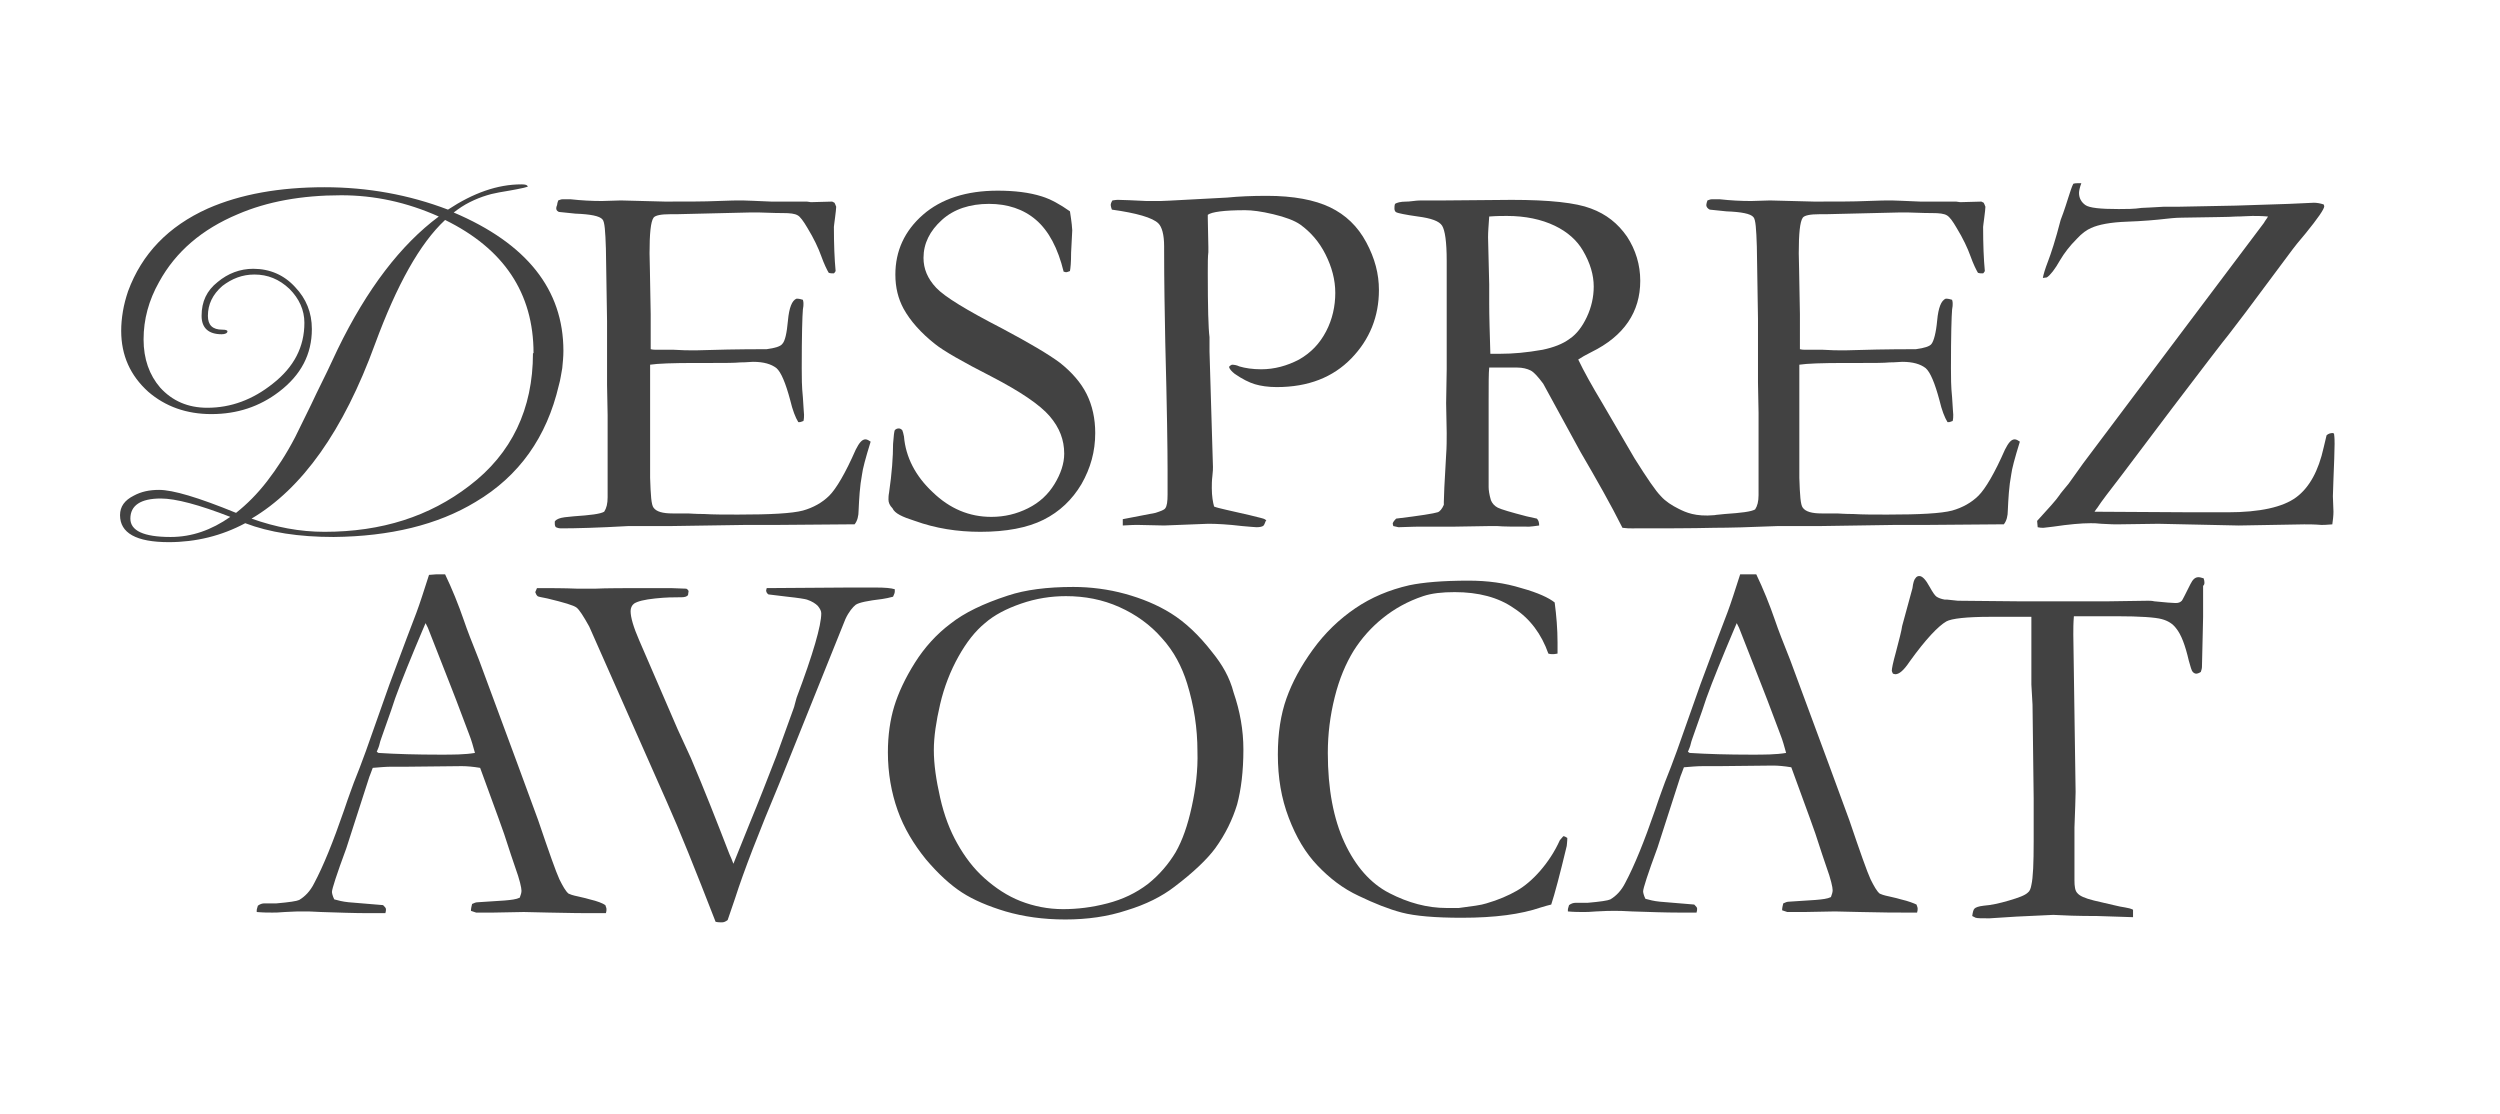
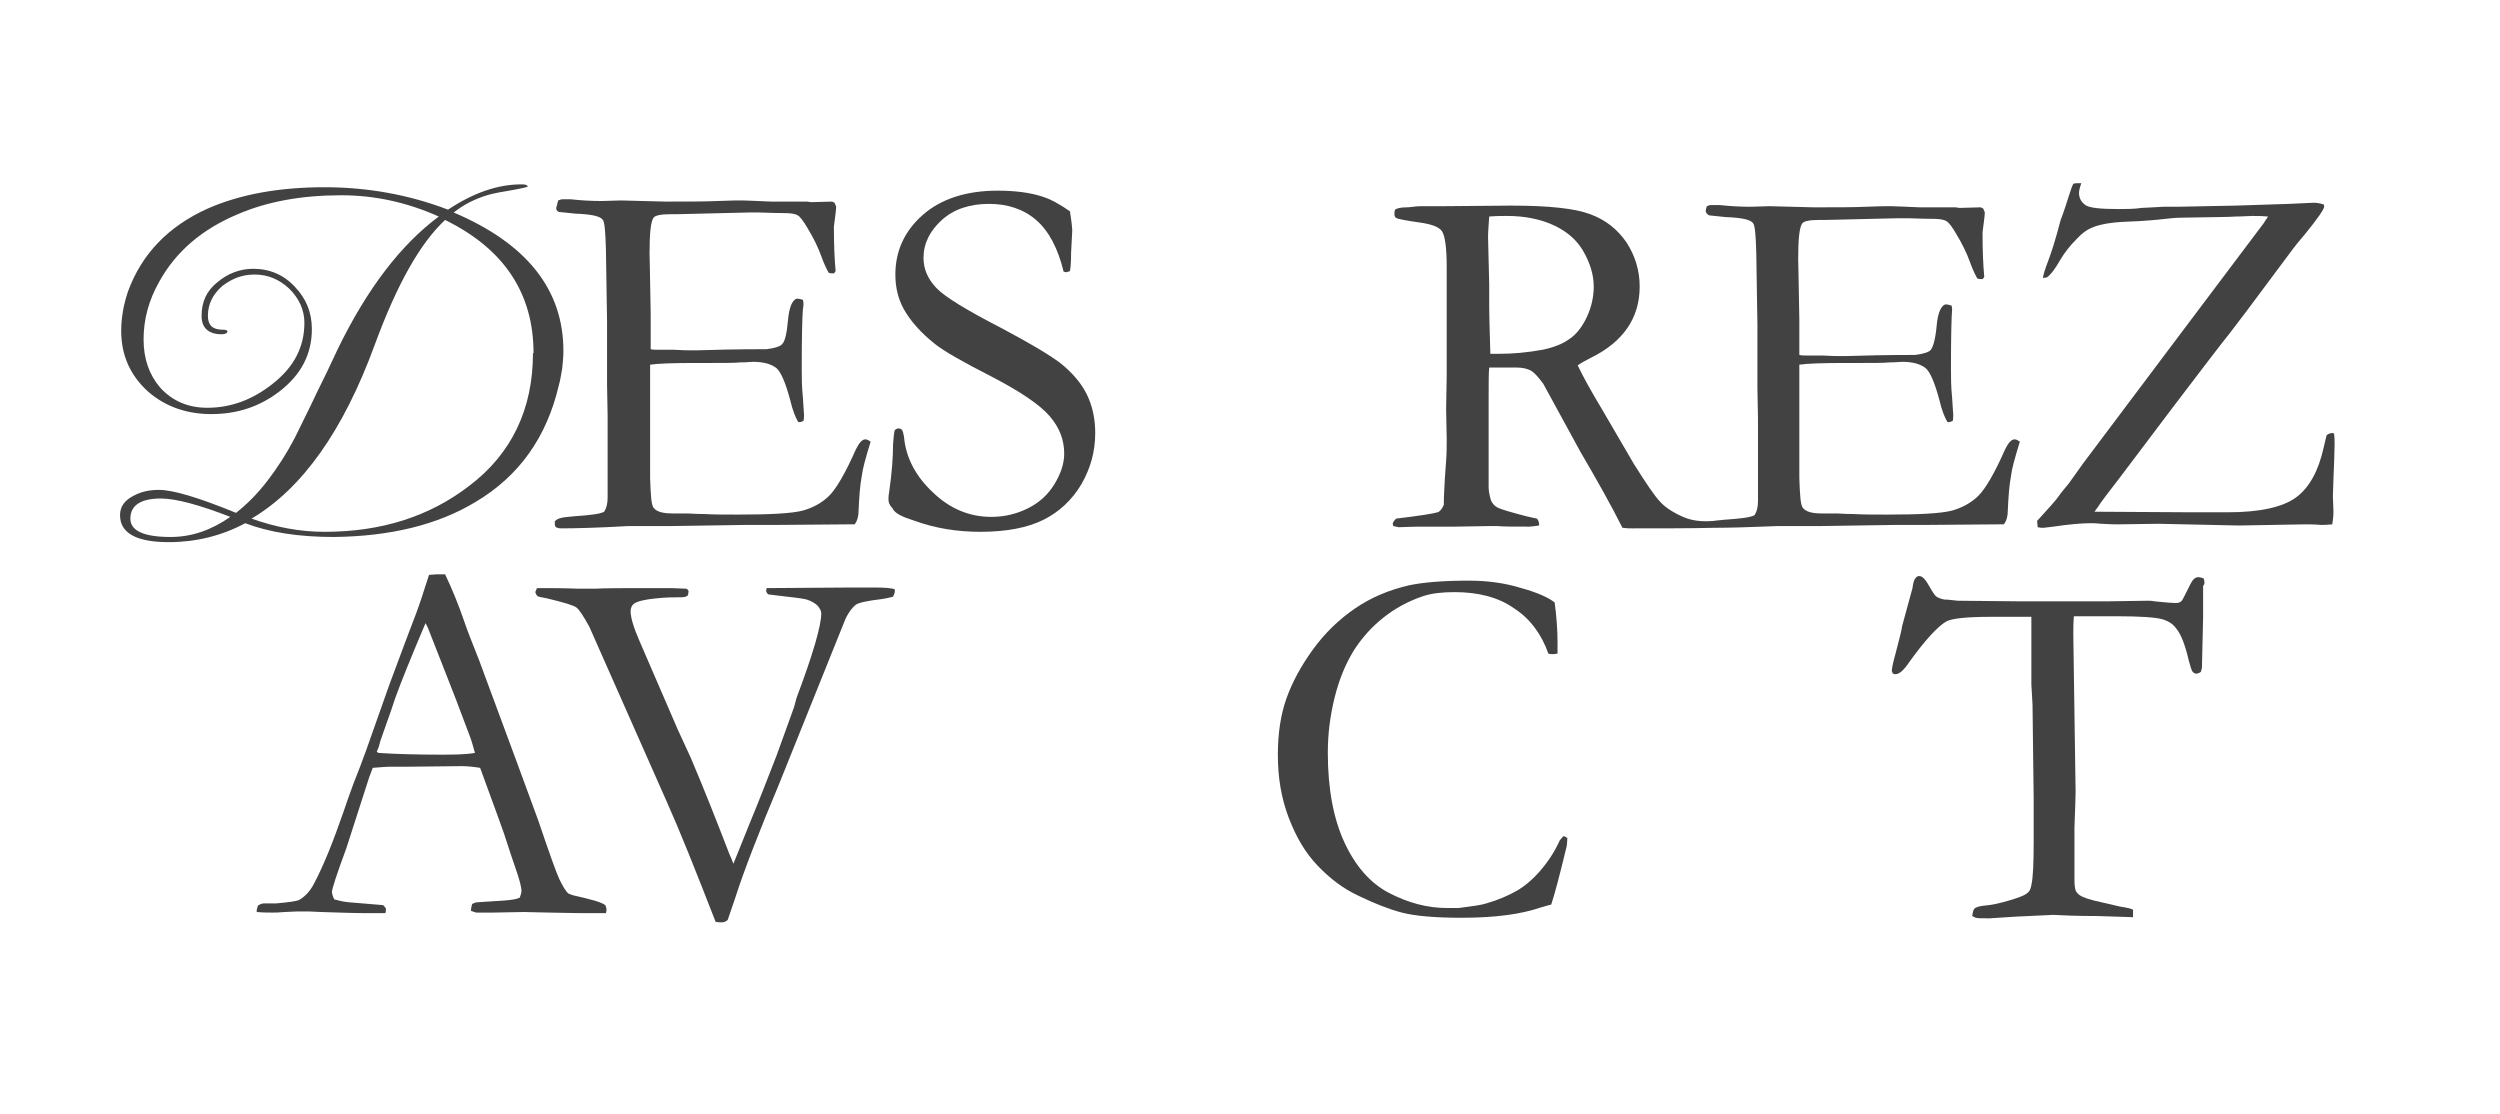
<svg xmlns="http://www.w3.org/2000/svg" version="1.1" id="Calque_1" x="0px" y="0px" viewBox="0 0 435.3 193.9" style="enable-background:new 0 0 435.3 193.9;" xml:space="preserve">
  <style type="text/css">
	.st0{fill:#424242;}
</style>
  <g>
    <path class="st0" d="M82.8,87.4c7.6-4.5,12.4-11.3,14.5-20.3c0.3-1,0.4-2,0.6-3c0.1-1,0.2-2,0.2-3c0-10.7-6.4-18.7-19.1-24.1   c0.9-0.7,1.8-1.3,2.8-1.8c1-0.5,2-0.9,3-1.2c0.3-0.1,1-0.3,2.1-0.5c1.1-0.2,2.5-0.4,4.3-0.8l0.7-0.2c-0.1-0.3-0.4-0.4-1.1-0.4   c-4.2,0-8.4,1.5-12.8,4.4c-6.8-2.6-14-3.9-21.5-3.9c-7.8,0-14.6,1.2-20.3,3.7c-6.9,3.1-11.5,7.9-13.9,14.4   c-0.4,1.2-0.7,2.3-0.9,3.5c-0.2,1.2-0.3,2.3-0.3,3.4c0,4.3,1.6,7.8,4.7,10.6c3,2.6,6.7,3.9,11,3.9c4.5,0,8.4-1.3,11.8-3.9   c3.8-2.9,5.7-6.5,5.7-10.9c0-2.9-1-5.3-2.9-7.3c-1.9-2.1-4.4-3.2-7.3-3.2c-2.3,0-4.4,0.8-6.2,2.3c-1.9,1.5-2.8,3.4-2.8,5.9   c0,2.1,1.2,3.2,3.5,3.2c0.6,0,1-0.2,1-0.5c0-0.2-0.3-0.3-0.9-0.3c-1.7,0-2.5-0.8-2.5-2.4c0-2,0.8-3.7,2.5-5.2c1.7-1.3,3.5-2,5.6-2   c2.3,0,4.3,0.8,6.1,2.5c1.7,1.7,2.6,3.7,2.6,5.9c0,4.2-1.8,7.7-5.5,10.6C44,69.6,40.2,71,36.1,71c-3.4,0-6.1-1.2-8.2-3.5   C26,65.3,25,62.5,25,59.1c0-3.5,0.9-6.8,2.7-10c2.9-5.3,7.5-9.2,13.7-11.8c5.1-2.2,11.1-3.3,18-3.3c5.8,0,11.4,1.2,17,3.7   c-6.6,4.9-12.5,12.6-17.6,23.1c-1.2,2.6-2.4,5.1-3.7,7.7c-1.2,2.6-2.5,5.1-3.7,7.6c-1.5,2.9-3.2,5.5-4.9,7.7   c-1.7,2.2-3.5,4-5.4,5.5c-6.6-2.7-11-4-13.4-4c-1.7,0-3.1,0.3-4.4,1c-1.6,0.8-2.4,1.9-2.4,3.4c0,3.1,2.8,4.7,8.5,4.7   c4.7,0,9.2-1.1,13.3-3.3c4.2,1.6,9.3,2.4,15.4,2.4C67.9,93.4,76.2,91.4,82.8,87.4z M29.7,93.5c-4.7,0-7-1.1-7-3.2   c0-2.3,1.8-3.5,5.3-3.5c2.6,0,6.7,1.1,12.1,3.2C36.8,92.3,33.4,93.5,29.7,93.5z M43.8,90.3c8.8-5.2,16-15.3,21.5-30.4   c3.8-10.3,7.8-17.5,12.2-21.6c10.2,5,15.4,12.7,15.4,23.2h-0.1c0,9.7-3.7,17.5-11.1,23.1c-6.9,5.3-15.2,8-25.2,8   C52.2,92.6,48,91.8,43.8,90.3z" />
    <path class="st0" d="M97.3,36.9c0.9,0.1,1.8,0.2,2.9,0.3c2.6,0.1,4.2,0.4,4.7,1c0.4,0.4,0.5,2.1,0.6,5.1l0.2,12.6l0,11.1l0.1,5.3   l0,11.2l0,3.1c0,1.1-0.2,1.9-0.6,2.5c-0.7,0.4-2.4,0.6-5.3,0.8c-1.2,0.1-2.1,0.2-2.6,0.4c-0.2,0.1-0.5,0.2-0.7,0.5l0,0.4   c0,0.3,0.1,0.5,0.2,0.6c0.2,0.1,0.5,0.2,0.9,0.2c2.5,0,6.4-0.1,11.7-0.4c0.6,0,1.2,0,1.9,0h5.4l13.2-0.2l5.5,0l12.4-0.1h1   c0.5-0.6,0.7-1.5,0.7-2.4c0.1-2.1,0.2-4.2,0.6-6.3c0.1-0.9,0.6-2.8,1.5-5.7c-0.3-0.2-0.6-0.4-0.9-0.4c-0.6,0-1.1,0.6-1.7,1.8   c-1.8,4.1-3.4,6.8-4.6,8c-1.2,1.2-2.8,2.1-4.6,2.6c-1.9,0.5-5.6,0.7-11.3,0.7c-2.3,0-4.3,0-5.9-0.1c-1.6,0-2.5-0.1-2.8-0.1l-2.7,0   c-1.7,0-2.8-0.3-3.3-1c-0.4-0.5-0.5-2.2-0.6-5.2l0-5l0-5.1l0-8.1l0-1.5c1.3-0.2,3.9-0.3,8-0.3h2.9c2.1,0,3.8,0,4.8-0.1   c1.1,0,1.8-0.1,2.2-0.1c1.9,0,3.2,0.4,4.1,1.1c0.8,0.7,1.6,2.6,2.4,5.6c0.4,1.7,0.9,3,1.4,3.8h0.3c0.1,0,0.3-0.1,0.6-0.2   c0.1-0.4,0.1-0.8,0.1-1.1c0-0.1-0.1-1.2-0.2-3c-0.2-1.9-0.2-3.6-0.2-5.1c0-5.7,0.1-9.1,0.2-10.2c0.1-0.5,0.1-0.8,0.1-1   c0-0.2,0-0.4-0.1-0.7c-0.3-0.1-0.7-0.2-1.1-0.2c-0.8,0.3-1.3,1.6-1.5,3.8c-0.2,2.2-0.5,3.6-1,4.1c-0.3,0.4-1.2,0.7-2.7,0.9   c-5,0-9.1,0.1-12.2,0.2c-0.3,0-0.6,0-0.9,0c-0.5,0-1.6,0-3.1-0.1c-1,0-1.7,0-2.2,0h-0.7c-0.4,0-0.7,0-1.1-0.1v-6.1   c-0.1-6.7-0.2-10.2-0.2-10.6c0-3.4,0.2-5.5,0.7-6.2c0.3-0.4,1.3-0.6,2.9-0.6h1.1l12.6-0.3c0.6,0,1.2,0,1.9,0c2.4,0.1,3.7,0.1,4,0.1   c1.3,0,2.1,0.1,2.6,0.4c0.4,0.2,1,1,1.7,2.2c1.1,1.8,1.9,3.5,2.4,4.9c0.5,1.4,1,2.4,1.3,2.9c0.3,0.1,0.5,0.1,0.9,0.1   c0.1-0.1,0.2-0.2,0.3-0.4c-0.2-2.1-0.3-4.7-0.3-7.7c0-0.2,0.1-0.7,0.2-1.6c0.1-0.9,0.2-1.5,0.2-1.9c-0.1-0.3-0.2-0.5-0.3-0.7   l-0.4-0.2l-3.7,0.1l-0.7-0.1l-6.2,0c-2.7-0.1-4.3-0.2-5-0.2c-0.8,0-2.2,0-4.4,0.1c-2.2,0.1-5.2,0.1-9.1,0.1l-7.7-0.2l-3.3,0.1   c-1.8,0-3.6-0.1-5.4-0.3c-0.6,0-1.1,0-1.5,0c-0.2,0-0.4,0.1-0.7,0.2c-0.1,0.3-0.2,0.6-0.2,0.8C96.7,36.4,96.9,36.7,97.3,36.9z" />
    <path class="st0" d="M159.3,90.7c3.6,1.3,7.4,1.9,11.4,1.9c4.5,0,8.2-0.7,11-2.1c2.8-1.4,5-3.5,6.6-6.2c1.6-2.8,2.4-5.7,2.4-8.9   c0-2.5-0.5-4.8-1.5-6.8c-1-2-2.6-3.8-4.6-5.4c-2-1.5-5.4-3.5-10.1-6c-6.2-3.2-10-5.5-11.5-7.1c-1.5-1.6-2.2-3.3-2.2-5.2   c0-2.5,1.1-4.7,3.2-6.6c2.1-1.9,4.9-2.8,8.2-2.8c3.2,0,6,0.9,8.2,2.8c2.2,1.9,3.8,4.9,4.8,9l0.4,0.1c0.2,0,0.4-0.1,0.7-0.2   c0.1-0.5,0.2-1.5,0.2-3.2l0.2-3.9c0-0.3-0.1-1.4-0.4-3.3c-1.7-1.2-3.3-2.1-4.9-2.6c-2.2-0.7-4.8-1-7.7-1c-5.4,0-9.8,1.4-13,4.2   c-3.2,2.8-4.8,6.3-4.8,10.4c0,2.3,0.5,4.2,1.4,5.9c1.2,2.2,3.1,4.3,5.5,6.2c1.5,1.2,4.8,3.1,9.9,5.7c5,2.6,8.4,4.9,10.1,6.9   c1.7,2,2.5,4.1,2.5,6.5c0,1.7-0.6,3.5-1.7,5.3c-1.1,1.8-2.6,3.2-4.6,4.2c-2,1-4.1,1.5-6.4,1.5c-3.8,0-7.2-1.4-10.2-4.3   c-3-2.8-4.7-6.1-5-9.7c-0.1-0.5-0.2-0.9-0.3-1.1c-0.2-0.2-0.4-0.3-0.6-0.3c-0.3,0-0.5,0.1-0.7,0.3c-0.1,0.2-0.2,1-0.3,2.4   c0,2.2-0.2,5.1-0.7,8.5c-0.1,0.5-0.1,0.9-0.1,1.2c0,0.5,0.2,1,0.7,1.5C155.8,89.4,157.1,90,159.3,90.7z" />
-     <path class="st0" d="M220.2,90.4c-0.1-0.1-1-0.3-2.6-0.7c-3.4-0.8-5.5-1.2-6.2-1.5c-0.2-0.7-0.4-1.8-0.4-3.2c0-0.6,0-1.3,0.1-2.1   c0.1-0.8,0.1-1.3,0.1-1.6l-0.6-20.1v-2.5c-0.2-1.5-0.3-5.2-0.3-11.2c0-1.6,0-2.9,0.1-3.6l0-0.9l-0.1-5l0-0.6   c0.7-0.5,2.8-0.8,6.5-0.8c1.2,0,2.8,0.2,4.9,0.7c2.1,0.5,3.7,1.1,4.7,1.8c1.8,1.3,3.3,3,4.4,5.2c1.1,2.2,1.7,4.4,1.7,6.7   c0,2.3-0.5,4.6-1.6,6.7c-1.1,2.1-2.6,3.7-4.7,4.9c-2.1,1.1-4.3,1.7-6.6,1.7c-1.5,0-2.8-0.2-3.8-0.5c-0.4-0.2-0.9-0.3-1.3-0.3   c-0.2,0.1-0.4,0.2-0.5,0.4c0.1,0.4,0.5,0.8,1,1.2c1.3,0.9,2.5,1.5,3.5,1.8c1,0.3,2.3,0.5,3.8,0.5c5.5,0,9.8-1.7,13-5   c3.2-3.3,4.8-7.3,4.8-11.9c0-2.8-0.7-5.5-2.2-8.3c-1.5-2.8-3.6-4.8-6.3-6.1s-6.4-2-11-2c-2.6,0-4.9,0.1-6.9,0.3l-7.5,0.4   c-2.1,0.1-3.4,0.2-4.1,0.2c-0.4,0-1.3,0-2.5,0c-2.3-0.1-3.9-0.2-4.9-0.2c-0.1,0-0.5,0-1,0.1c-0.2,0.3-0.3,0.6-0.3,0.8   c0,0.2,0.1,0.5,0.2,0.8c4.3,0.6,7.1,1.4,8.1,2.4c0.6,0.6,1,1.9,1,4v0.7c0,5.5,0.1,10.8,0.2,16.1c0.3,11.3,0.4,18.7,0.4,22.1   c0,1.1,0,1.9,0,2.6c0,0.9,0,1.5,0,1.7c0,1.2-0.1,2-0.4,2.4c-0.2,0.3-0.8,0.5-1.7,0.8l-5.7,1.1l0,1.1c1.4-0.1,2.3-0.1,2.6-0.1   l4.6,0.1l7.7-0.3c1.4,0,3.4,0.1,5.9,0.4c1.3,0.1,2.1,0.2,2.5,0.2c0.6,0,0.9-0.1,1.1-0.2c0.2-0.1,0.3-0.4,0.5-0.9   C220.6,90.7,220.4,90.5,220.2,90.4z" />
-     <path class="st0" d="M251.4,87.4v0.5c-0.3,0.7-0.7,1.2-1.1,1.3c-0.6,0.2-3,0.6-7.2,1.1c-0.4,0.4-0.6,0.7-0.6,0.9l0.1,0.4l0.9,0.2   c2.4-0.1,3.7-0.1,4-0.1l5.8,0l6-0.1c0.4,0,0.8,0,1.4,0c1.1,0.1,2.9,0.1,5.6,0.1c0.3,0,0.9-0.1,1.7-0.2c0-0.5-0.1-0.9-0.4-1.2   l-1.8-0.4c-2.7-0.7-4.4-1.2-5-1.5c-0.6-0.3-1-0.8-1.2-1.3c-0.3-1-0.4-1.8-0.4-2.3v-15c0-2.9,0-4.8,0.1-5.8l1.2,0l3.7,0   c0.9,0,1.7,0.2,2.3,0.5c0.6,0.3,1.3,1.1,2.2,2.3l6.5,11.9c2.8,4.8,5.3,9.2,7.3,13.2c0.7,0.1,1.2,0.1,1.6,0.1c5.4,0,10.4,0,14.4-0.1   c0,0,0,0,0,0c2.5,0,6.2-0.1,11-0.3c0.6,0,1.2,0,1.9,0h5.4l13.2-0.2l5.5,0l12.4-0.1h1c0.5-0.6,0.7-1.5,0.7-2.4   c0.1-2.1,0.2-4.2,0.6-6.3c0.1-0.9,0.6-2.8,1.5-5.7c-0.3-0.2-0.6-0.4-0.9-0.4c-0.6,0-1.1,0.6-1.7,1.8c-1.8,4.1-3.4,6.8-4.6,8   c-1.2,1.2-2.8,2.1-4.6,2.6c-1.9,0.5-5.6,0.7-11.3,0.7c-2.3,0-4.3,0-5.9-0.1c-1.6,0-2.5-0.1-2.8-0.1l-2.7,0c-1.7,0-2.8-0.3-3.3-1   c-0.4-0.5-0.5-2.2-0.6-5.2l0-5l0-5.1l0-8.1l0-1.5c1.3-0.2,3.9-0.3,8-0.3h2.9c2.1,0,3.8,0,4.8-0.1c1.1,0,1.8-0.1,2.2-0.1   c1.9,0,3.2,0.4,4.1,1.1c0.8,0.7,1.6,2.6,2.4,5.6c0.4,1.7,0.9,3,1.4,3.8h0.3c0.1,0,0.3-0.1,0.6-0.2c0.1-0.4,0.1-0.8,0.1-1.1   c0-0.1-0.1-1.2-0.2-3c-0.2-1.9-0.2-3.6-0.2-5.1c0-5.7,0.1-9.1,0.2-10.2c0.1-0.5,0.1-0.8,0.1-1c0-0.2,0-0.4-0.1-0.7   c-0.3-0.1-0.7-0.2-1.1-0.2c-0.8,0.3-1.3,1.6-1.5,3.8c-0.2,2.2-0.6,3.6-1,4.1c-0.3,0.4-1.2,0.7-2.7,0.9c-5,0-9.1,0.1-12.2,0.2   c-0.3,0-0.6,0-0.9,0c-0.5,0-1.6,0-3.1-0.1c-1,0-1.7,0-2.2,0h-0.7c-0.4,0-0.7,0-1.1-0.1v-6.1c-0.1-6.7-0.2-10.2-0.2-10.6   c0-3.4,0.2-5.5,0.7-6.2c0.3-0.4,1.3-0.6,2.9-0.6h1.1l12.6-0.3c0.6,0,1.2,0,1.9,0c2.4,0.1,3.7,0.1,4,0.1c1.3,0,2.1,0.1,2.6,0.4   s1,1,1.7,2.2c1.1,1.8,1.9,3.5,2.4,4.9s1,2.4,1.3,2.9c0.3,0.1,0.5,0.1,0.9,0.1c0.1-0.1,0.2-0.2,0.3-0.4c-0.2-2.1-0.3-4.7-0.3-7.7   c0-0.2,0.1-0.7,0.2-1.6c0.1-0.9,0.2-1.5,0.2-1.9c-0.1-0.3-0.2-0.5-0.3-0.7l-0.4-0.2l-3.7,0.1l-0.7-0.1l-6.2,0   c-2.7-0.1-4.3-0.2-5-0.2c-0.8,0-2.2,0-4.4,0.1c-2.2,0.1-5.2,0.1-9.1,0.1l-7.7-0.2l-3.3,0.1c-1.8,0-3.6-0.1-5.4-0.3   c-0.6,0-1.1,0-1.5,0c-0.2,0-0.4,0.1-0.7,0.2c-0.1,0.3-0.2,0.6-0.2,0.8c0,0.3,0.2,0.6,0.6,0.8c0.9,0.1,1.8,0.2,2.9,0.3   c2.6,0.1,4.2,0.4,4.7,1c0.4,0.4,0.5,2.1,0.6,5.1l0.2,12.6l0,11.1l0.1,5.3l0,11.2l0,3.1c0,1.1-0.2,1.9-0.6,2.5   c-0.7,0.4-2.4,0.6-5.3,0.8c-0.7,0.1-1.3,0.1-1.8,0.2c0,0,0,0,0,0c-3.3,0.3-5-0.5-6.2-1.1s-2.3-1.3-3.1-2.2   c-0.9-0.9-2.4-3.1-4.6-6.6l-5.6-9.6c-1.8-3-3.2-5.5-4.2-7.6c0.6-0.4,1.3-0.8,2.3-1.3c5.7-2.8,8.5-7,8.5-12.4c0-2.8-0.8-5.4-2.3-7.7   c-1.6-2.3-3.6-3.9-6.3-4.9c-2.6-1-7.2-1.5-13.8-1.5l-11.6,0.1H248c-0.6,0-1.2,0-1.9,0.1s-1.1,0.1-1.2,0.1c-1.1,0-1.7,0.2-2,0.4   c-0.1,0.3-0.1,0.6-0.1,0.8c0,0.3,0.1,0.6,0.4,0.7c0.2,0.1,1.5,0.4,3.7,0.7c2.3,0.3,3.7,0.8,4.2,1.6s0.8,2.8,0.8,6.1l0,7.9l0,11   l-0.1,5.9l0.1,5.2c0,1.2,0,2.5-0.1,3.8C251.5,84.1,251.4,86.7,251.4,87.4z M259.3,37.7c1.3-0.1,2.3-0.1,3.1-0.1   c3.2,0,6,0.6,8.3,1.7c2.3,1.1,3.9,2.6,4.9,4.3c1.3,2.2,1.9,4.3,1.9,6.3c0,1.8-0.4,3.6-1.2,5.3c-0.8,1.7-1.8,3-3,3.8   c-1.2,0.9-2.8,1.5-4.7,1.9c-2.8,0.5-5.2,0.7-7.3,0.7c-0.4,0-1,0-1.8,0c-0.1-3.5-0.2-6.5-0.2-8.7l0-3.4l-0.2-8.2   C259.1,40.4,259.2,39.2,259.3,37.7z" />
+     <path class="st0" d="M251.4,87.4v0.5c-0.3,0.7-0.7,1.2-1.1,1.3c-0.6,0.2-3,0.6-7.2,1.1c-0.4,0.4-0.6,0.7-0.6,0.9l0.1,0.4l0.9,0.2   c2.4-0.1,3.7-0.1,4-0.1l5.8,0l6-0.1c0.4,0,0.8,0,1.4,0c1.1,0.1,2.9,0.1,5.6,0.1c0.3,0,0.9-0.1,1.7-0.2c0-0.5-0.1-0.9-0.4-1.2   l-1.8-0.4c-2.7-0.7-4.4-1.2-5-1.5c-0.6-0.3-1-0.8-1.2-1.3c-0.3-1-0.4-1.8-0.4-2.3v-15c0-2.9,0-4.8,0.1-5.8l1.2,0l3.7,0   c0.9,0,1.7,0.2,2.3,0.5c0.6,0.3,1.3,1.1,2.2,2.3l6.5,11.9c2.8,4.8,5.3,9.2,7.3,13.2c0.7,0.1,1.2,0.1,1.6,0.1c5.4,0,10.4,0,14.4-0.1   c0,0,0,0,0,0c2.5,0,6.2-0.1,11-0.3c0.6,0,1.2,0,1.9,0h5.4l13.2-0.2l5.5,0l12.4-0.1h1c0.5-0.6,0.7-1.5,0.7-2.4   c0.1-2.1,0.2-4.2,0.6-6.3c0.1-0.9,0.6-2.8,1.5-5.7c-0.3-0.2-0.6-0.4-0.9-0.4c-0.6,0-1.1,0.6-1.7,1.8c-1.8,4.1-3.4,6.8-4.6,8   c-1.2,1.2-2.8,2.1-4.6,2.6c-1.9,0.5-5.6,0.7-11.3,0.7c-2.3,0-4.3,0-5.9-0.1c-1.6,0-2.5-0.1-2.8-0.1l-2.7,0c-1.7,0-2.8-0.3-3.3-1   c-0.4-0.5-0.5-2.2-0.6-5.2l0-5l0-5.1l0-8.1l0-1.5c1.3-0.2,3.9-0.3,8-0.3h2.9c2.1,0,3.8,0,4.8-0.1c1.1,0,1.8-0.1,2.2-0.1   c1.9,0,3.2,0.4,4.1,1.1c0.8,0.7,1.6,2.6,2.4,5.6c0.4,1.7,0.9,3,1.4,3.8h0.3c0.1,0,0.3-0.1,0.6-0.2c0.1-0.4,0.1-0.8,0.1-1.1   c0-0.1-0.1-1.2-0.2-3c-0.2-1.9-0.2-3.6-0.2-5.1c0-5.7,0.1-9.1,0.2-10.2c0-0.2,0-0.4-0.1-0.7   c-0.3-0.1-0.7-0.2-1.1-0.2c-0.8,0.3-1.3,1.6-1.5,3.8c-0.2,2.2-0.6,3.6-1,4.1c-0.3,0.4-1.2,0.7-2.7,0.9c-5,0-9.1,0.1-12.2,0.2   c-0.3,0-0.6,0-0.9,0c-0.5,0-1.6,0-3.1-0.1c-1,0-1.7,0-2.2,0h-0.7c-0.4,0-0.7,0-1.1-0.1v-6.1c-0.1-6.7-0.2-10.2-0.2-10.6   c0-3.4,0.2-5.5,0.7-6.2c0.3-0.4,1.3-0.6,2.9-0.6h1.1l12.6-0.3c0.6,0,1.2,0,1.9,0c2.4,0.1,3.7,0.1,4,0.1c1.3,0,2.1,0.1,2.6,0.4   s1,1,1.7,2.2c1.1,1.8,1.9,3.5,2.4,4.9s1,2.4,1.3,2.9c0.3,0.1,0.5,0.1,0.9,0.1c0.1-0.1,0.2-0.2,0.3-0.4c-0.2-2.1-0.3-4.7-0.3-7.7   c0-0.2,0.1-0.7,0.2-1.6c0.1-0.9,0.2-1.5,0.2-1.9c-0.1-0.3-0.2-0.5-0.3-0.7l-0.4-0.2l-3.7,0.1l-0.7-0.1l-6.2,0   c-2.7-0.1-4.3-0.2-5-0.2c-0.8,0-2.2,0-4.4,0.1c-2.2,0.1-5.2,0.1-9.1,0.1l-7.7-0.2l-3.3,0.1c-1.8,0-3.6-0.1-5.4-0.3   c-0.6,0-1.1,0-1.5,0c-0.2,0-0.4,0.1-0.7,0.2c-0.1,0.3-0.2,0.6-0.2,0.8c0,0.3,0.2,0.6,0.6,0.8c0.9,0.1,1.8,0.2,2.9,0.3   c2.6,0.1,4.2,0.4,4.7,1c0.4,0.4,0.5,2.1,0.6,5.1l0.2,12.6l0,11.1l0.1,5.3l0,11.2l0,3.1c0,1.1-0.2,1.9-0.6,2.5   c-0.7,0.4-2.4,0.6-5.3,0.8c-0.7,0.1-1.3,0.1-1.8,0.2c0,0,0,0,0,0c-3.3,0.3-5-0.5-6.2-1.1s-2.3-1.3-3.1-2.2   c-0.9-0.9-2.4-3.1-4.6-6.6l-5.6-9.6c-1.8-3-3.2-5.5-4.2-7.6c0.6-0.4,1.3-0.8,2.3-1.3c5.7-2.8,8.5-7,8.5-12.4c0-2.8-0.8-5.4-2.3-7.7   c-1.6-2.3-3.6-3.9-6.3-4.9c-2.6-1-7.2-1.5-13.8-1.5l-11.6,0.1H248c-0.6,0-1.2,0-1.9,0.1s-1.1,0.1-1.2,0.1c-1.1,0-1.7,0.2-2,0.4   c-0.1,0.3-0.1,0.6-0.1,0.8c0,0.3,0.1,0.6,0.4,0.7c0.2,0.1,1.5,0.4,3.7,0.7c2.3,0.3,3.7,0.8,4.2,1.6s0.8,2.8,0.8,6.1l0,7.9l0,11   l-0.1,5.9l0.1,5.2c0,1.2,0,2.5-0.1,3.8C251.5,84.1,251.4,86.7,251.4,87.4z M259.3,37.7c1.3-0.1,2.3-0.1,3.1-0.1   c3.2,0,6,0.6,8.3,1.7c2.3,1.1,3.9,2.6,4.9,4.3c1.3,2.2,1.9,4.3,1.9,6.3c0,1.8-0.4,3.6-1.2,5.3c-0.8,1.7-1.8,3-3,3.8   c-1.2,0.9-2.8,1.5-4.7,1.9c-2.8,0.5-5.2,0.7-7.3,0.7c-0.4,0-1,0-1.8,0c-0.1-3.5-0.2-6.5-0.2-8.7l0-3.4l-0.2-8.2   C259.1,40.4,259.2,39.2,259.3,37.7z" />
    <path class="st0" d="M406.5,77.3c0-0.5,0-1.1-0.1-1.8l-0.2-0.1c-0.4,0-0.8,0.1-1.1,0.4c-0.1,0.5-0.3,1.2-0.5,2.1   c-0.9,4.1-2.5,7-4.8,8.7c-2.3,1.7-6.3,2.6-11.9,2.6c-1.5,0-3.6,0-6.1,0l-17.1-0.1c0.2-0.3,0.4-0.6,0.5-0.7c0.7-1.1,2.1-2.9,4.1-5.5   l8.9-11.8l6.4-8.4c1.9-2.5,3.1-4,3.5-4.5c0.7-0.9,1.6-2.1,2.9-3.8l8.2-11c0.3-0.4,1-1.3,2.2-2.7c2.2-2.7,3.3-4.3,3.3-4.8l-0.1-0.3   c-0.6-0.2-1.2-0.3-1.7-0.3l-4.4,0.2l-9.2,0.3L379.1,36l-2.4,0c-2,0.1-3.3,0.2-3.8,0.2c-1.3,0.2-2.7,0.2-4,0.2   c-3.2,0-5.1-0.2-5.8-0.7c-0.7-0.5-1.1-1.2-1.1-2.1c0-0.3,0.1-0.9,0.4-1.7h-0.6c-0.2,0-0.5,0-0.8,0.1c-0.3,0.6-0.5,1.3-0.8,2.2   c-0.3,0.9-0.7,2.3-1.4,4.1c-0.9,3.5-1.7,5.9-2.2,7.2c-0.5,1.3-0.8,2.3-0.9,2.9l0.7-0.1c0.6-0.4,1.4-1.4,2.3-3   c0.7-1.2,1.7-2.5,2.9-3.7c0.9-1,1.8-1.6,2.5-1.9c1.3-0.6,3.4-1,6.2-1.1c2.8-0.1,5.1-0.3,6.8-0.5c1.7-0.2,2.6-0.2,2.8-0.2   c5.1-0.1,8.3-0.1,9.4-0.2c1.2,0,2.1-0.1,2.9-0.1c0.7,0,1.6,0,2.7,0.1c-0.2,0.4-0.5,0.7-0.7,1.1l-14.6,19.4l-16.9,22.5l-2.5,3.5   c-0.9,1.1-1.5,1.8-1.6,2c-0.6,0.9-1.9,2.3-3.9,4.5l0.1,1.1c0.4,0.1,0.7,0.1,1,0.1c0.2,0,0.7-0.1,1.7-0.2c2.7-0.4,4.9-0.6,6.5-0.6   c0.5,0,1.1,0,1.9,0.1c1.6,0.1,2.5,0.1,2.7,0.1l7.2-0.1l14,0.3l11.4-0.2c0.8,0,1.8,0,3,0.1c0.2,0,0.9,0,1.9-0.1   c0.1-0.7,0.2-1.5,0.2-2.2l-0.1-2.7l0.1-3C406.4,80.7,406.5,78.7,406.5,77.3z" />
    <path class="st0" d="M102.7,156.6c-0.4-0.1-1-0.3-2-0.5c-1-0.2-1.5-0.4-1.7-0.5c-0.5-0.4-1-1.3-1.6-2.5c-0.6-1.3-1.8-4.7-3.7-10.3   l-3.6-9.8l-6.7-18.1c-1.2-3-2.1-5.3-2.6-6.8c-1-2.9-2.1-5.6-3.3-8.1l-1.5,0l-1.3,0.1c-0.9,2.8-1.6,5-2.2,6.6   c-2.5,6.5-4,10.7-4.7,12.5l-4.1,11.6c-0.7,1.9-1.4,3.8-2.1,5.5c-0.2,0.6-0.8,2.1-1.7,4.8c-1.9,5.5-3.6,9.7-5.2,12.7   c-0.7,1.4-1.6,2.3-2.6,2.9c-0.4,0.2-1.7,0.4-4,0.6c-0.5,0-0.9,0-1.1,0h-1c-0.3,0-0.7,0.1-1.1,0.4c-0.1,0.4-0.2,0.6-0.2,0.8v0.3   c1.1,0.1,2,0.1,2.7,0.1c0.4,0,1.2,0,2.2-0.1c1.5-0.1,2.6-0.1,3.2-0.1s1.6,0,3.1,0.1c3.1,0.1,5.8,0.2,8.2,0.2c0.7,0,1.7,0,3,0   c0.1-0.3,0.1-0.5,0.1-0.7c0-0.2-0.2-0.4-0.5-0.7l-6-0.5c-1-0.1-1.8-0.3-2.5-0.5c-0.3-0.6-0.4-1.1-0.4-1.3c0-0.5,0.8-3,2.5-7.6   l3.9-12.1c0.1-0.4,0.4-1,0.7-1.9c1.2-0.1,2.3-0.2,3.3-0.2l2.8,0l9.4-0.1c0.9,0,2,0.1,3.2,0.3c2.7,7.4,4.3,11.7,4.7,13.1   c0.4,1.3,0.9,2.7,1.4,4.2c0.8,2.2,1.1,3.6,1.1,4.1c0,0.3-0.1,0.7-0.3,1.2c-0.6,0.3-1.5,0.4-2.7,0.5l-4.6,0.3c-0.3,0-0.6,0.1-1,0.3   c-0.1,0.4-0.2,0.8-0.2,1.2c0.3,0.1,0.6,0.2,0.9,0.3h1c0.3,0,0.6,0,0.9,0c0.4,0,0.7,0,1.1,0l5.3-0.1l4.4,0.1   c3.8,0.1,6.4,0.1,7.9,0.1c0.4,0,1,0,2,0c0.1-0.3,0.1-0.5,0.1-0.7c0-0.2-0.1-0.4-0.2-0.7C105,157.3,104,156.9,102.7,156.6z    M76.6,131.4c-4,0-7.6-0.1-10.7-0.3l-0.3-0.2c0.2-0.5,0.4-0.9,0.5-1.4c0.1-0.5,0.4-1.2,0.8-2.4c0.4-1.1,0.8-2.3,1.2-3.4   c0.8-2.6,2.2-6.1,4.1-10.7c1.1-2.7,1.8-4.2,1.9-4.5l0.4,0.8l4,10.2c0.2,0.5,1.3,3.3,3.2,8.4c0.4,1,0.7,2.1,1,3.2   C80.9,131.4,78.9,131.4,76.6,131.4z" />
    <path class="st0" d="M155.8,103l0-0.4c-0.6-0.2-1.7-0.3-3.3-0.3h-4.7l-14.3,0.1l-0.1,0.4c0,0.2,0.1,0.5,0.4,0.7l3.3,0.4   c1.9,0.2,3.1,0.4,3.4,0.5c0.9,0.3,1.5,0.7,1.9,1.1c0.4,0.5,0.6,0.9,0.6,1.3c0,2.1-1.4,7-4.3,14.7c-0.3,1-0.4,1.6-0.5,1.8l-3,8.3   c-1.6,4.1-3.1,8-4.6,11.6l-2.9,7.2c-0.2-0.5-0.4-1.1-0.7-1.7c-2.2-5.7-4.4-11.3-6.7-16.7L118,127l-6.7-15.5c-1-2.3-1.5-4-1.5-5.1   c0-0.5,0.2-1,0.6-1.3c0.6-0.4,1.8-0.7,3.7-0.9c1.9-0.2,3.2-0.2,4-0.2h0.4c0.7,0,1.1-0.1,1.3-0.4l0.1-0.7c-0.1-0.2-0.2-0.3-0.4-0.4   c-0.9,0-1.8-0.1-2.7-0.1c-0.9,0-1.9,0-2.9,0c-5,0-8.4,0-10.3,0.1c-0.5,0-1,0-1.5,0h-1.5c-2.4-0.1-4.8-0.1-7.1-0.1l-0.3,0.7   c0.1,0.3,0.2,0.5,0.4,0.7c0.1,0.1,0.7,0.2,1.7,0.4c2.9,0.7,4.6,1.2,5.1,1.6c0.5,0.4,1.2,1.5,2.2,3.3l13.5,30.5   c2.2,4.9,5,11.9,8.5,20.9c0.4,0.1,0.8,0.1,1.1,0.1c0.3,0,0.6-0.1,1-0.4l1.3-3.8c1.5-4.7,4.1-11.4,7.7-20l11.5-28.6   c0.6-1.3,1.3-2.1,1.8-2.5c0.6-0.4,2.1-0.7,4.6-1c0.6-0.1,1.2-0.2,1.9-0.4C155.7,103.5,155.8,103.2,155.8,103z" />
-     <path class="st0" d="M211.1,113.6c-2.4-3.1-4.8-5.3-7.2-6.8s-5.1-2.6-8-3.4s-6-1.2-9-1.2c-4.6,0-8.4,0.5-11.4,1.5   c-4.3,1.4-7.6,3-10,4.9c-2.4,1.8-4.5,4.1-6.2,6.8c-1.7,2.7-2.9,5.3-3.6,7.6c-0.7,2.3-1.1,5-1.1,8c0,3.6,0.6,7,1.7,10.1   c1.1,3.1,2.8,5.9,4.9,8.5c2.2,2.6,4.3,4.5,6.3,5.8c2,1.3,4.6,2.4,7.6,3.3c3.1,0.9,6.5,1.4,10.4,1.4c3.8,0,7.4-0.5,10.7-1.6   c3.3-1,6.1-2.4,8.3-4.1c3.3-2.5,5.7-4.8,7.1-6.7c1.8-2.5,3-5,3.8-7.6c0.7-2.6,1.1-5.8,1.1-9.6c0-3.4-0.6-6.7-1.7-9.9   C214.1,117.9,212.8,115.7,211.1,113.6z M207.5,140.5c-0.7,3.2-1.6,5.8-2.8,7.9c-1.2,2-2.8,3.9-4.8,5.5c-2.1,1.6-4.4,2.7-7.1,3.4   c-2.7,0.7-5.2,1-7.7,1c-2.6,0-5.1-0.5-7.4-1.4c-2.3-0.9-4.4-2.3-6.3-4c-1.9-1.7-3.4-3.7-4.7-6c-1.3-2.3-2.3-4.9-3-8   c-0.7-3.1-1.1-5.8-1.1-8.3c0-2.3,0.4-5,1.1-8c0.7-3,1.8-5.8,3.2-8.3c1.4-2.5,2.9-4.4,4.6-5.8c1.6-1.4,3.7-2.5,6.3-3.4   s5.2-1.3,7.8-1.3c3.3,0,6.4,0.6,9.3,1.9c2.9,1.3,5.4,3.1,7.4,5.4c2.1,2.3,3.5,5,4.4,7.9c1.2,3.9,1.8,7.8,1.8,11.8   C208.6,134.1,208.2,137.3,207.5,140.5z" />
    <path class="st0" d="M271.6,146.3c-0.9,2-2.1,3.8-3.4,5.3c-1.3,1.5-2.7,2.7-4.1,3.5c-1.4,0.8-3.2,1.6-5.3,2.2   c-0.9,0.3-2.5,0.5-4.8,0.8l-2.1,0c-3.4,0-6.7-0.9-10-2.6c-3.3-1.7-5.9-4.7-7.8-8.8s-2.9-9.3-2.9-15.6c0-3.3,0.4-6.5,1.2-9.7   c0.8-3.2,1.9-5.8,3.3-8.1c1.4-2.2,3.1-4.1,5.1-5.7c2-1.6,4.3-2.9,7-3.8c1.5-0.5,3.3-0.7,5.5-0.7c4.1,0,7.6,0.9,10.3,2.8   c2.8,1.8,4.8,4.5,6,7.9c0.3,0.1,0.6,0.1,0.7,0.1c0.2,0,0.5,0,0.9-0.1c0-0.8,0-1.4,0-1.9c0-2.4-0.2-4.7-0.5-7   c-1-0.8-2.9-1.7-5.8-2.5c-2.9-0.9-5.9-1.3-9.2-1.3c-4.5,0-7.9,0.3-10.3,0.8c-3.5,0.8-6.6,2.1-9.4,4c-2.8,1.9-5.3,4.3-7.4,7.2   c-2.1,2.9-3.6,5.7-4.6,8.5c-1,2.8-1.5,6.1-1.5,9.8c0,4,0.6,7.6,1.9,11c1.3,3.4,2.9,6.1,5,8.3s4.4,4,7.2,5.3   c2.7,1.3,5.2,2.3,7.5,2.9c2.3,0.6,5.8,0.9,10.4,0.9c5.8,0,10.3-0.6,13.8-1.8c0.7-0.2,1.3-0.4,1.8-0.5c0.6-1.8,1.5-5.2,2.7-10.2   c0-0.2,0.1-0.7,0.1-1.4c-0.3-0.2-0.5-0.3-0.7-0.3L271.6,146.3z" />
-     <path class="st0" d="M331,156.6c-0.4-0.1-1-0.3-2-0.5c-1-0.2-1.5-0.4-1.7-0.5c-0.5-0.4-1-1.3-1.6-2.5c-0.6-1.3-1.8-4.7-3.7-10.3   l-3.6-9.8l-6.7-18.1c-1.2-3-2.1-5.3-2.6-6.8c-1-2.9-2.1-5.6-3.3-8.1l-1.5,0L303,100c-0.9,2.8-1.6,5-2.2,6.6   c-2.5,6.5-4,10.7-4.7,12.5l-4.1,11.6c-0.7,1.9-1.4,3.8-2.1,5.5c-0.2,0.6-0.8,2.1-1.7,4.8c-1.9,5.5-3.6,9.7-5.2,12.7   c-0.7,1.4-1.6,2.3-2.6,2.9c-0.4,0.2-1.7,0.4-4,0.6c-0.5,0-0.9,0-1.1,0h-1c-0.3,0-0.7,0.1-1.1,0.4c-0.1,0.4-0.2,0.6-0.2,0.8v0.3   c1.1,0.1,2,0.1,2.7,0.1c0.4,0,1.2,0,2.2-0.1c1.5-0.1,2.6-0.1,3.2-0.1s1.6,0,3.1,0.1c3.1,0.1,5.8,0.2,8.2,0.2c0.7,0,1.7,0,3,0   c0.1-0.3,0.1-0.5,0.1-0.7c0-0.2-0.2-0.4-0.5-0.7l-6-0.5c-1-0.1-1.8-0.3-2.5-0.5c-0.3-0.6-0.4-1.1-0.4-1.3c0-0.5,0.8-3,2.5-7.6   l3.9-12.1c0.1-0.4,0.4-1,0.7-1.9c1.2-0.1,2.3-0.2,3.3-0.2l2.8,0l9.4-0.1c0.9,0,2,0.1,3.2,0.3c2.7,7.4,4.3,11.7,4.7,13.1   c0.4,1.3,0.9,2.7,1.4,4.2c0.8,2.2,1.1,3.6,1.1,4.1c0,0.3-0.1,0.7-0.3,1.2c-0.6,0.3-1.5,0.4-2.7,0.5l-4.6,0.3c-0.3,0-0.6,0.1-1,0.3   c-0.1,0.4-0.2,0.8-0.2,1.2c0.3,0.1,0.6,0.2,0.9,0.3h1c0.3,0,0.6,0,0.9,0c0.4,0,0.7,0,1.1,0l5.3-0.1l4.4,0.1   c3.8,0.1,6.4,0.1,7.9,0.1c0.4,0,1,0,2,0c0.1-0.3,0.1-0.5,0.1-0.7c0-0.2-0.1-0.4-0.2-0.7C333.3,157.3,332.3,156.9,331,156.6z    M304.9,131.4c-4,0-7.6-0.1-10.7-0.3l-0.3-0.2c0.2-0.5,0.4-0.9,0.5-1.4c0.1-0.5,0.4-1.2,0.8-2.4c0.4-1.1,0.8-2.3,1.2-3.4   c0.8-2.6,2.2-6.1,4.1-10.7c1.1-2.7,1.8-4.2,1.9-4.5l0.4,0.8l4,10.2c0.2,0.5,1.3,3.3,3.2,8.4c0.4,1,0.7,2.1,1,3.2   C309.2,131.4,307.2,131.4,304.9,131.4z" />
    <path class="st0" d="M383.7,100.7c-0.4-0.1-0.6-0.2-0.9-0.2c-0.6,0-1,0.4-1.4,1.2c-0.9,1.8-1.4,2.8-1.5,2.9   c-0.3,0.3-0.6,0.4-1.1,0.4c-0.5,0-1.7-0.1-3.7-0.3c-0.4-0.1-0.8-0.1-1.1-0.1l-6.8,0.1h-3.6l-12.3,0l-10.4-0.1l-1.9-0.2l-0.4,0   c-0.6-0.1-1.1-0.3-1.4-0.5c-0.3-0.2-0.7-0.8-1.2-1.7c-0.7-1.3-1.3-1.9-1.8-1.9c-0.3,0-0.5,0.1-0.7,0.4c-0.2,0.2-0.4,0.8-0.5,1.7   l-1.8,6.6c-0.1,0.8-0.5,2.3-1.1,4.6c-0.5,1.8-0.7,2.8-0.7,3.2c0,0.1,0.1,0.3,0.2,0.5l0.4,0.1c0.7,0,1.5-0.7,2.5-2.2   c2.8-3.9,5-6.2,6.4-7c0.9-0.5,3.5-0.8,7.7-0.8c2.9,0,5.2,0,7.1,0l0,11.8l0.2,3.5l0.2,16.3v7.5c0,3.8-0.1,6.3-0.4,7.6   c-0.1,0.6-0.3,1.1-0.6,1.3c-0.5,0.5-1.6,0.9-3.3,1.4c-1.7,0.5-3.1,0.8-4.4,0.9c-0.9,0.1-1.4,0.3-1.6,0.5s-0.3,0.6-0.4,1.3l0.6,0.3   c0.3,0.1,1.1,0.1,2.4,0.1l4.7-0.3l6.4-0.3c1.7,0.1,4.3,0.2,7.7,0.2l6.2,0.2v-1.3c-0.4-0.2-0.8-0.3-1.4-0.4   c-0.9-0.1-2.7-0.6-5.4-1.2c-1.6-0.4-2.5-0.8-2.9-1.3c-0.4-0.4-0.5-1.2-0.5-2.2l0-3.3l0-5.9c0.1-3,0.2-5.1,0.2-6.2l-0.4-27.4   c0-1,0-2,0.1-3.2c1.6,0,4.1,0,7.4,0c4.2,0,6.8,0.2,7.9,0.5c1.1,0.3,1.9,0.8,2.5,1.6c0.9,1.1,1.6,3,2.2,5.6c0.3,1.1,0.5,1.8,0.7,2   c0.2,0.2,0.4,0.3,0.6,0.3c0.2,0,0.5-0.1,0.8-0.3c0.1-0.3,0.2-0.6,0.2-0.9c0.1-4.9,0.2-7.8,0.2-8.7l0-3.7l0-1.7   C383.9,101.8,383.9,101.3,383.7,100.7z" />
  </g>
</svg>